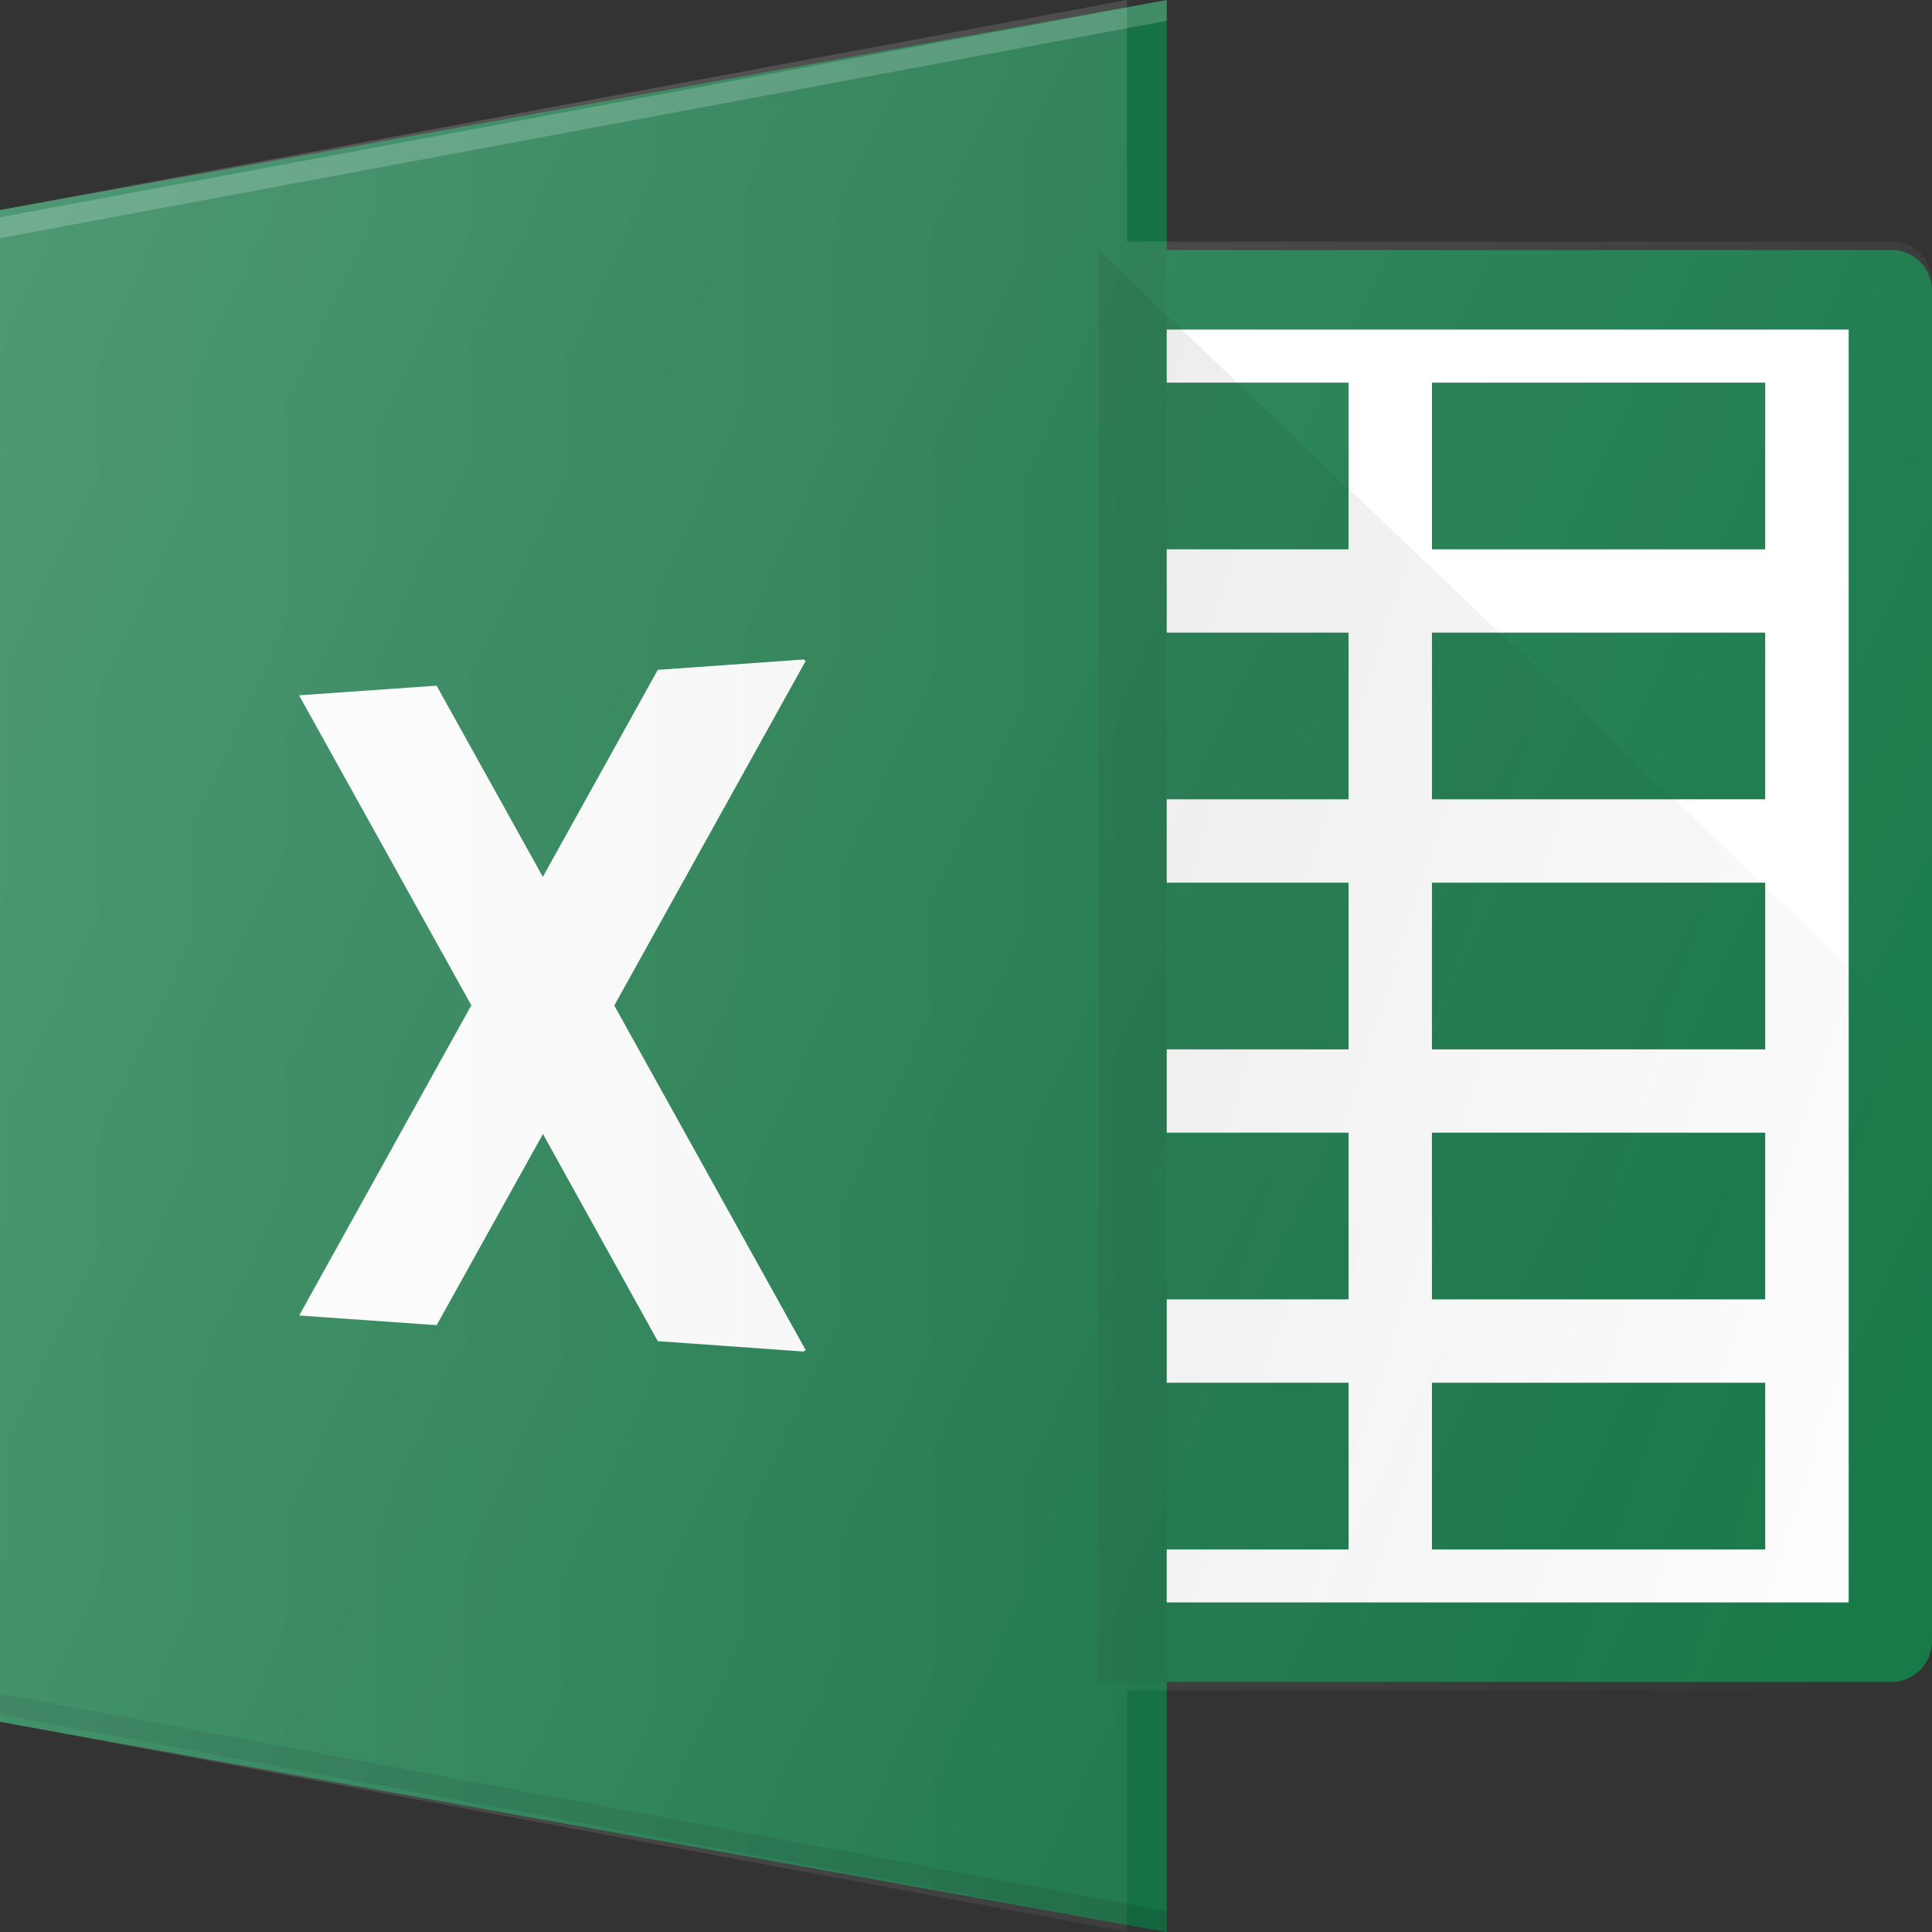
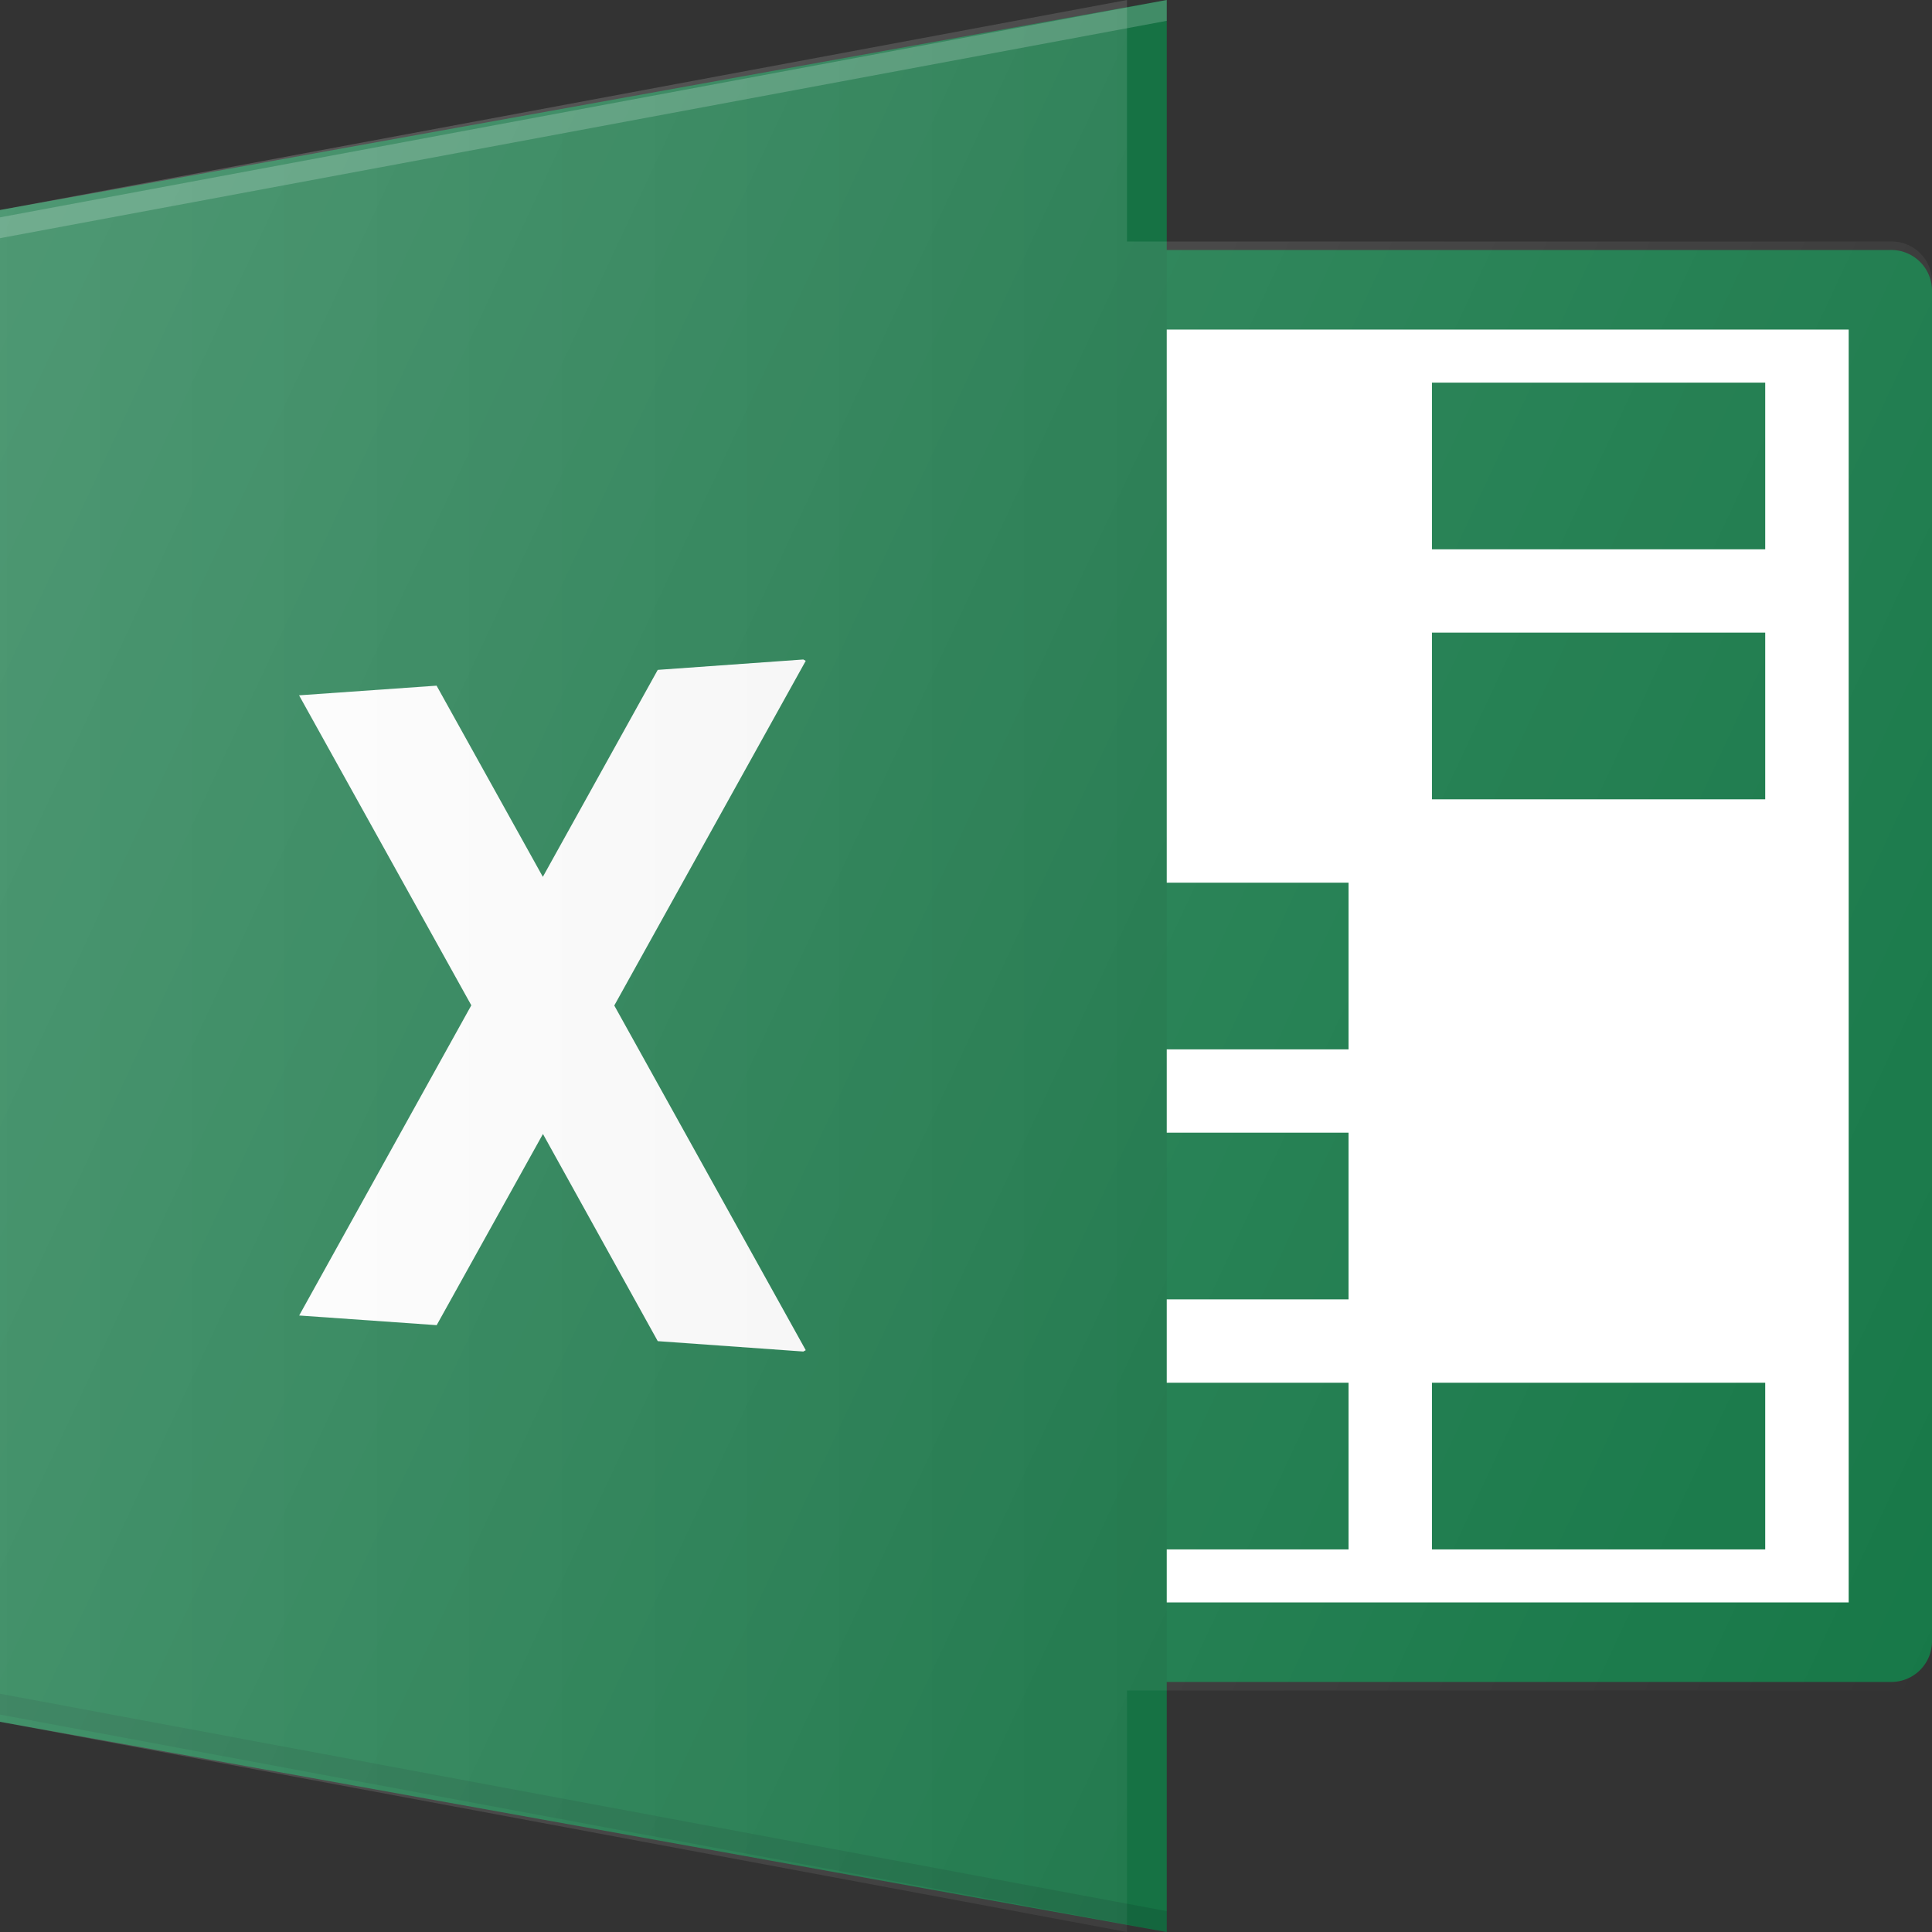
<svg xmlns="http://www.w3.org/2000/svg" id="logo" width="40" height="40" viewBox="0 0 40 40">
  <rect x="0" y="0" width="40" height="40" fill="#333333" stroke="none" />
  <defs>
    <linearGradient id="linear-gradient" x1="-0.45" y1="0.25" x2="0.935" y2="1.02" gradientUnits="objectBoundingBox">
      <stop offset="0" stop-opacity="0.102" />
      <stop offset="1" stop-opacity="0" />
    </linearGradient>
    <linearGradient id="linear-gradient-2" x1="-0.009" y1="0.508" x2="0.992" y2="0.508" gradientUnits="objectBoundingBox">
      <stop offset="0" stop-color="#fff" />
      <stop offset="1" />
    </linearGradient>
    <linearGradient id="linear-gradient-3" x1="-0.065" y1="0.248" x2="1.044" y2="0.765" gradientUnits="objectBoundingBox">
      <stop offset="0" stop-color="#fff" stop-opacity="0.2" />
      <stop offset="1" stop-color="#fff" stop-opacity="0" />
    </linearGradient>
  </defs>
  <path id="Path_81" data-name="Path 81" d="M12,3.5H31.843V31.422H12Z" transform="translate(7.294 2.539)" fill="#fff" />
  <path id="Path_82" data-name="Path 82" d="M31.117,32.647H13.863a.824.824,0,1,1,0-1.647H30.255V4.647H13.863A.843.843,0,0,1,13,3.824.843.843,0,0,1,13.863,3H31.117a.843.843,0,0,1,.863.824v28A.843.843,0,0,1,31.117,32.647Z" transform="translate(8.02 2.176)" fill="#177848" />
  <path id="Path_83" data-name="Path 83" d="M24.156,0,0,4.348v31.3L24.156,40Z" fill="#177848" />
  <path id="Path_84" data-name="Path 84" d="M0,4.5v.431L24.156.431V0Z" fill="#fff" opacity="0.2" />
  <g id="Group_13" data-name="Group 13" transform="translate(21.02 7.922)">
-     <path id="Path_85" data-name="Path 85" d="M13,5h6.9V8.451H13Z" transform="translate(-13 -5)" fill="#177848" />
    <path id="Path_86" data-name="Path 86" d="M18,5h6.9V8.451H18Z" transform="translate(-9.373 -5)" fill="#177848" />
-     <path id="Path_87" data-name="Path 87" d="M13,8h6.9v3.451H13Z" transform="translate(-13 -2.824)" fill="#177848" />
    <path id="Path_88" data-name="Path 88" d="M18,8h6.9v3.451H18Z" transform="translate(-9.373 -2.824)" fill="#177848" />
    <path id="Path_89" data-name="Path 89" d="M13,11h6.9v3.451H13Z" transform="translate(-13 -0.647)" fill="#177848" />
-     <path id="Path_90" data-name="Path 90" d="M18,11h6.9v3.451H18Z" transform="translate(-9.373 -0.647)" fill="#177848" />
    <path id="Path_91" data-name="Path 91" d="M13,14h6.9v3.451H13Z" transform="translate(-13 1.529)" fill="#177848" />
-     <path id="Path_92" data-name="Path 92" d="M18,14h6.9v3.451H18Z" transform="translate(-9.373 1.529)" fill="#177848" />
    <path id="Path_93" data-name="Path 93" d="M13,17h6.9v3.451H13Z" transform="translate(-13 3.706)" fill="#177848" />
    <path id="Path_94" data-name="Path 94" d="M18,17h6.9v3.451H18Z" transform="translate(-9.373 3.706)" fill="#177848" />
  </g>
  <path id="Path_95" data-name="Path 95" d="M0,21.573l24.156,4.5v-.431L0,21.141Z" transform="translate(0 13.926)" opacity="0.1" />
-   <path id="Path_96" data-name="Path 96" d="M30.392,32.647a.843.843,0,0,0,.863-.824V19.471L14,3V32.647Z" transform="translate(8.745 2.176)" fill="url(#linear-gradient)" />
  <path id="Path_97" data-name="Path 97" d="M10.1,15.512l3.964-7.136-.05-.028L11,8.563,8.621,12.848l-2.2-3.958-2.847.2,3.566,6.418L3.576,21.93l2.847.2,2.2-3.958L11,22.461l3.014.215.05-.028Z" transform="translate(2.618 5.306)" fill="#fff" />
  <path id="Path_98" data-name="Path 98" d="M24.156,0,0,4.348v31.3L24.156,40Z" opacity="0.05" fill="url(#linear-gradient-2)" />
  <path id="Path_99" data-name="Path 99" d="M39.167,5H23.333V0L0,4.348v31.3L23.333,40V35H39.167A.833.833,0,0,0,40,34.167V5.833A.833.833,0,0,0,39.167,5Z" fill="url(#linear-gradient-3)" />
</svg>